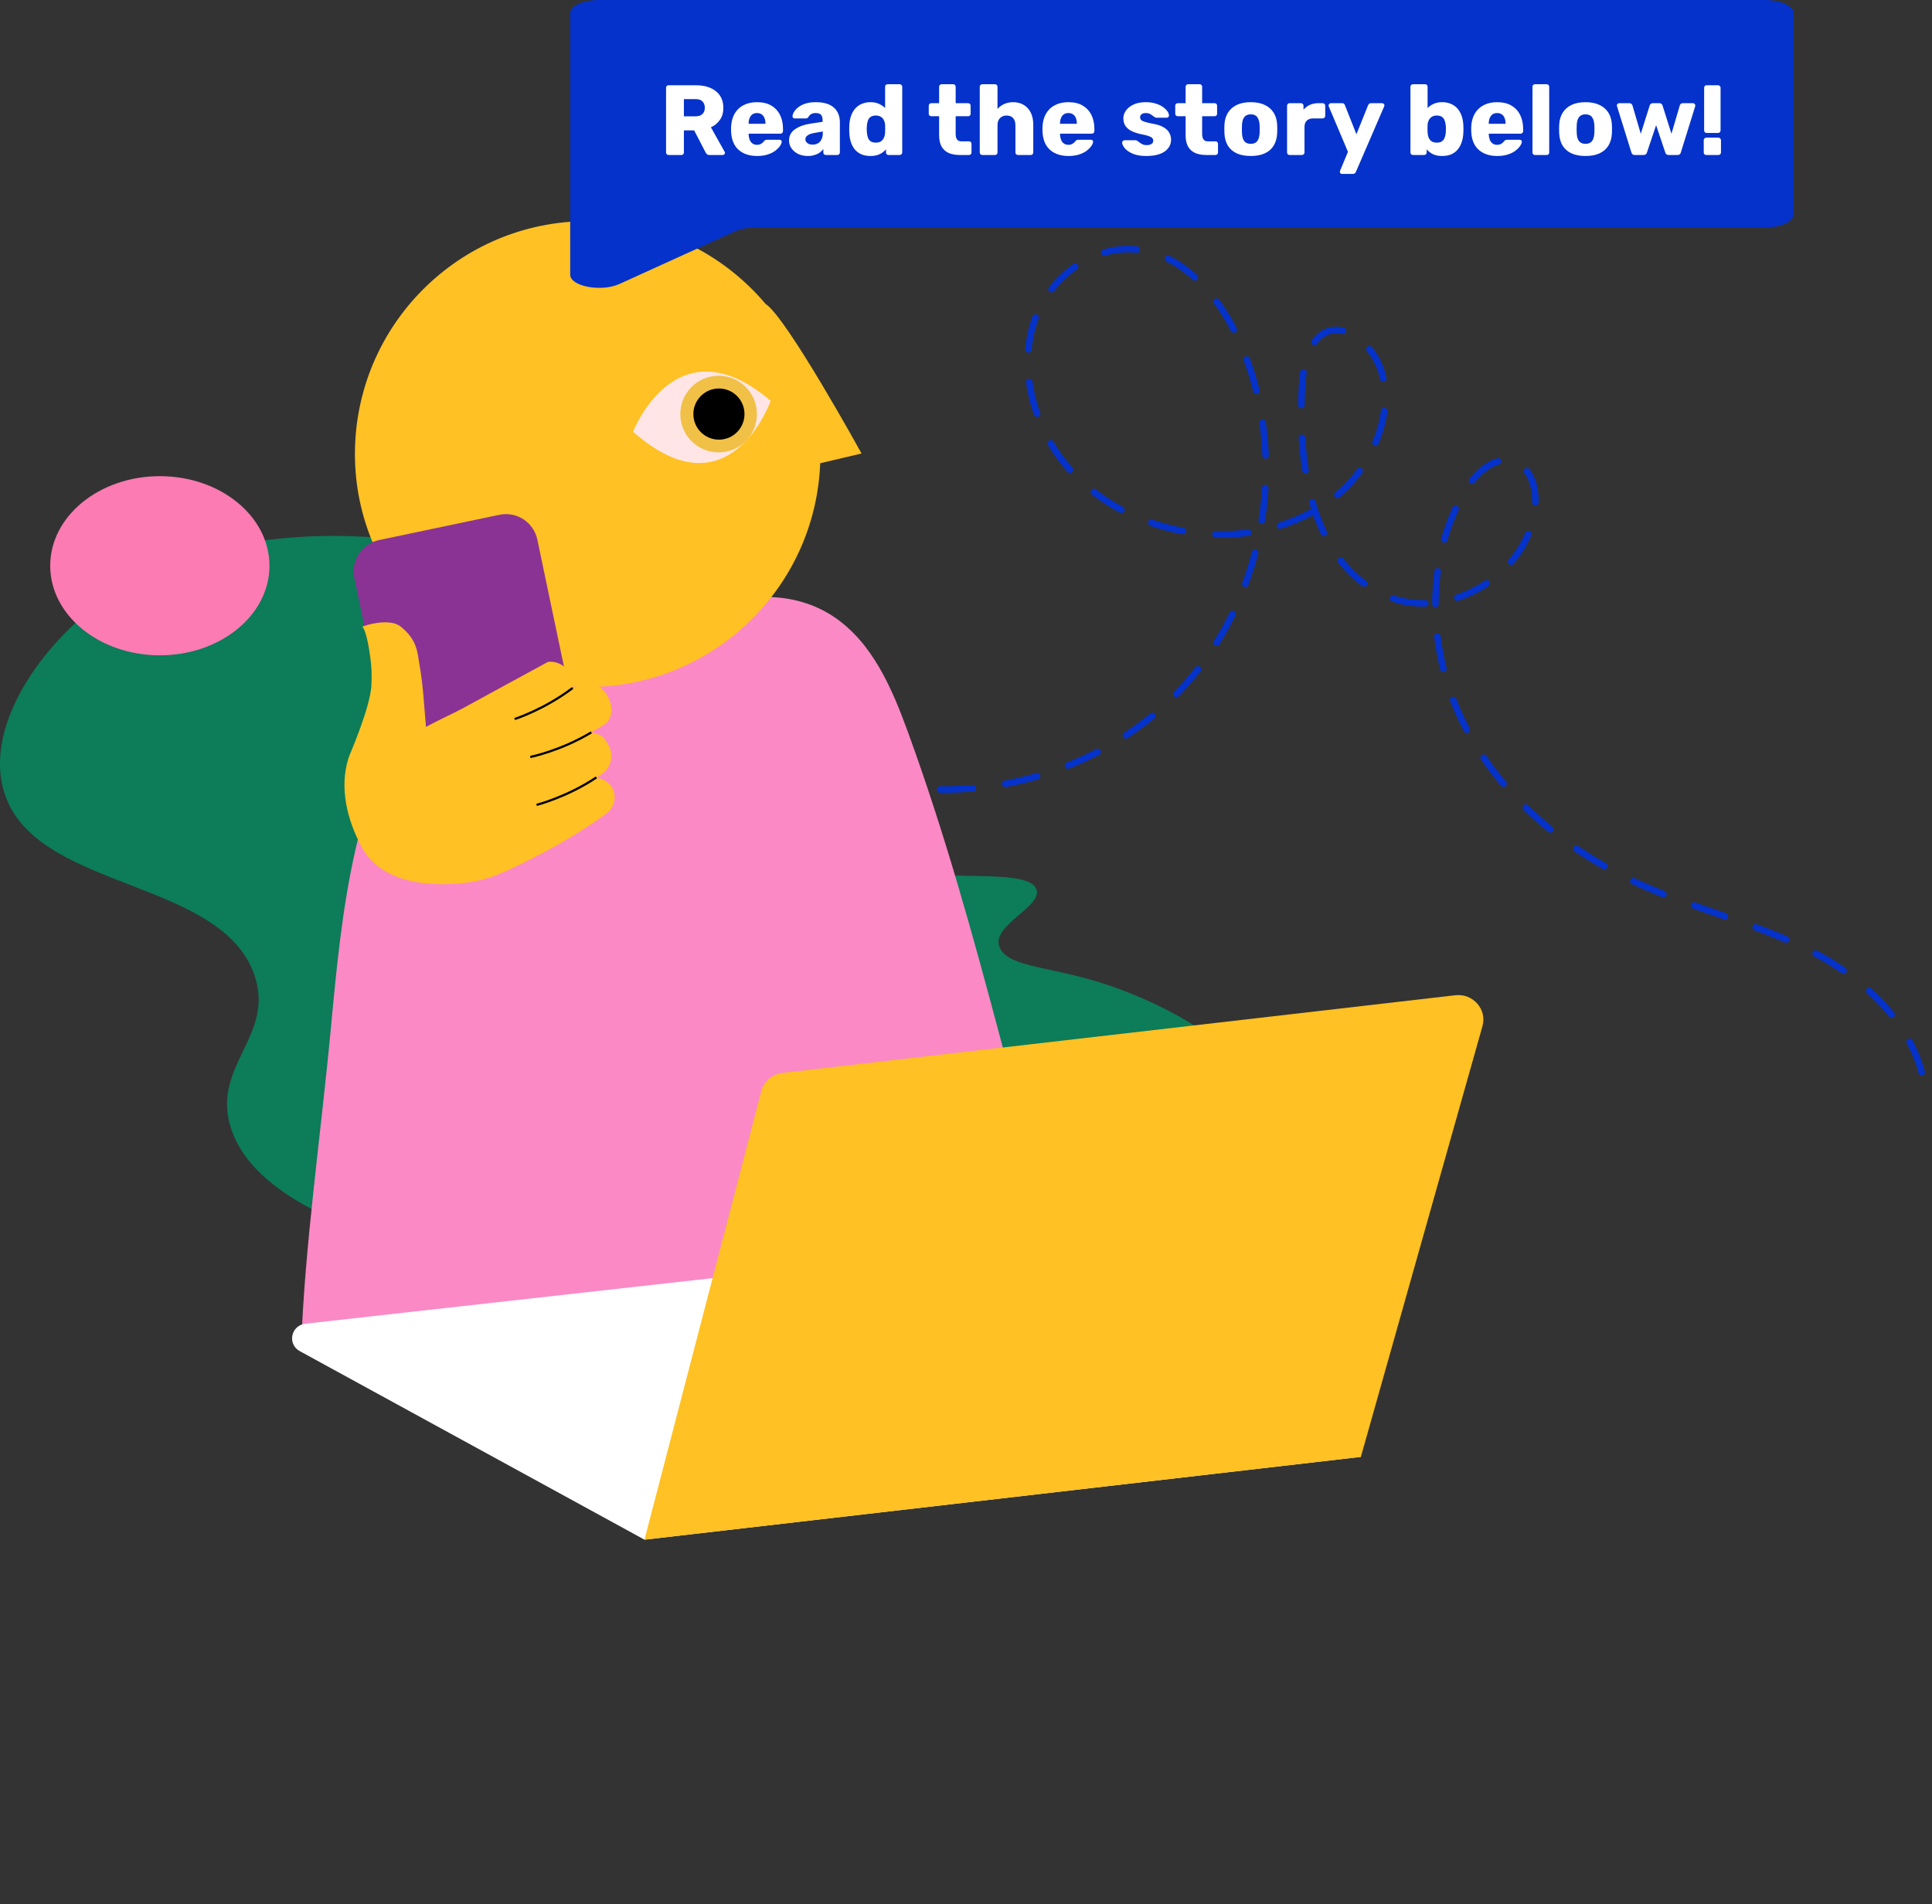
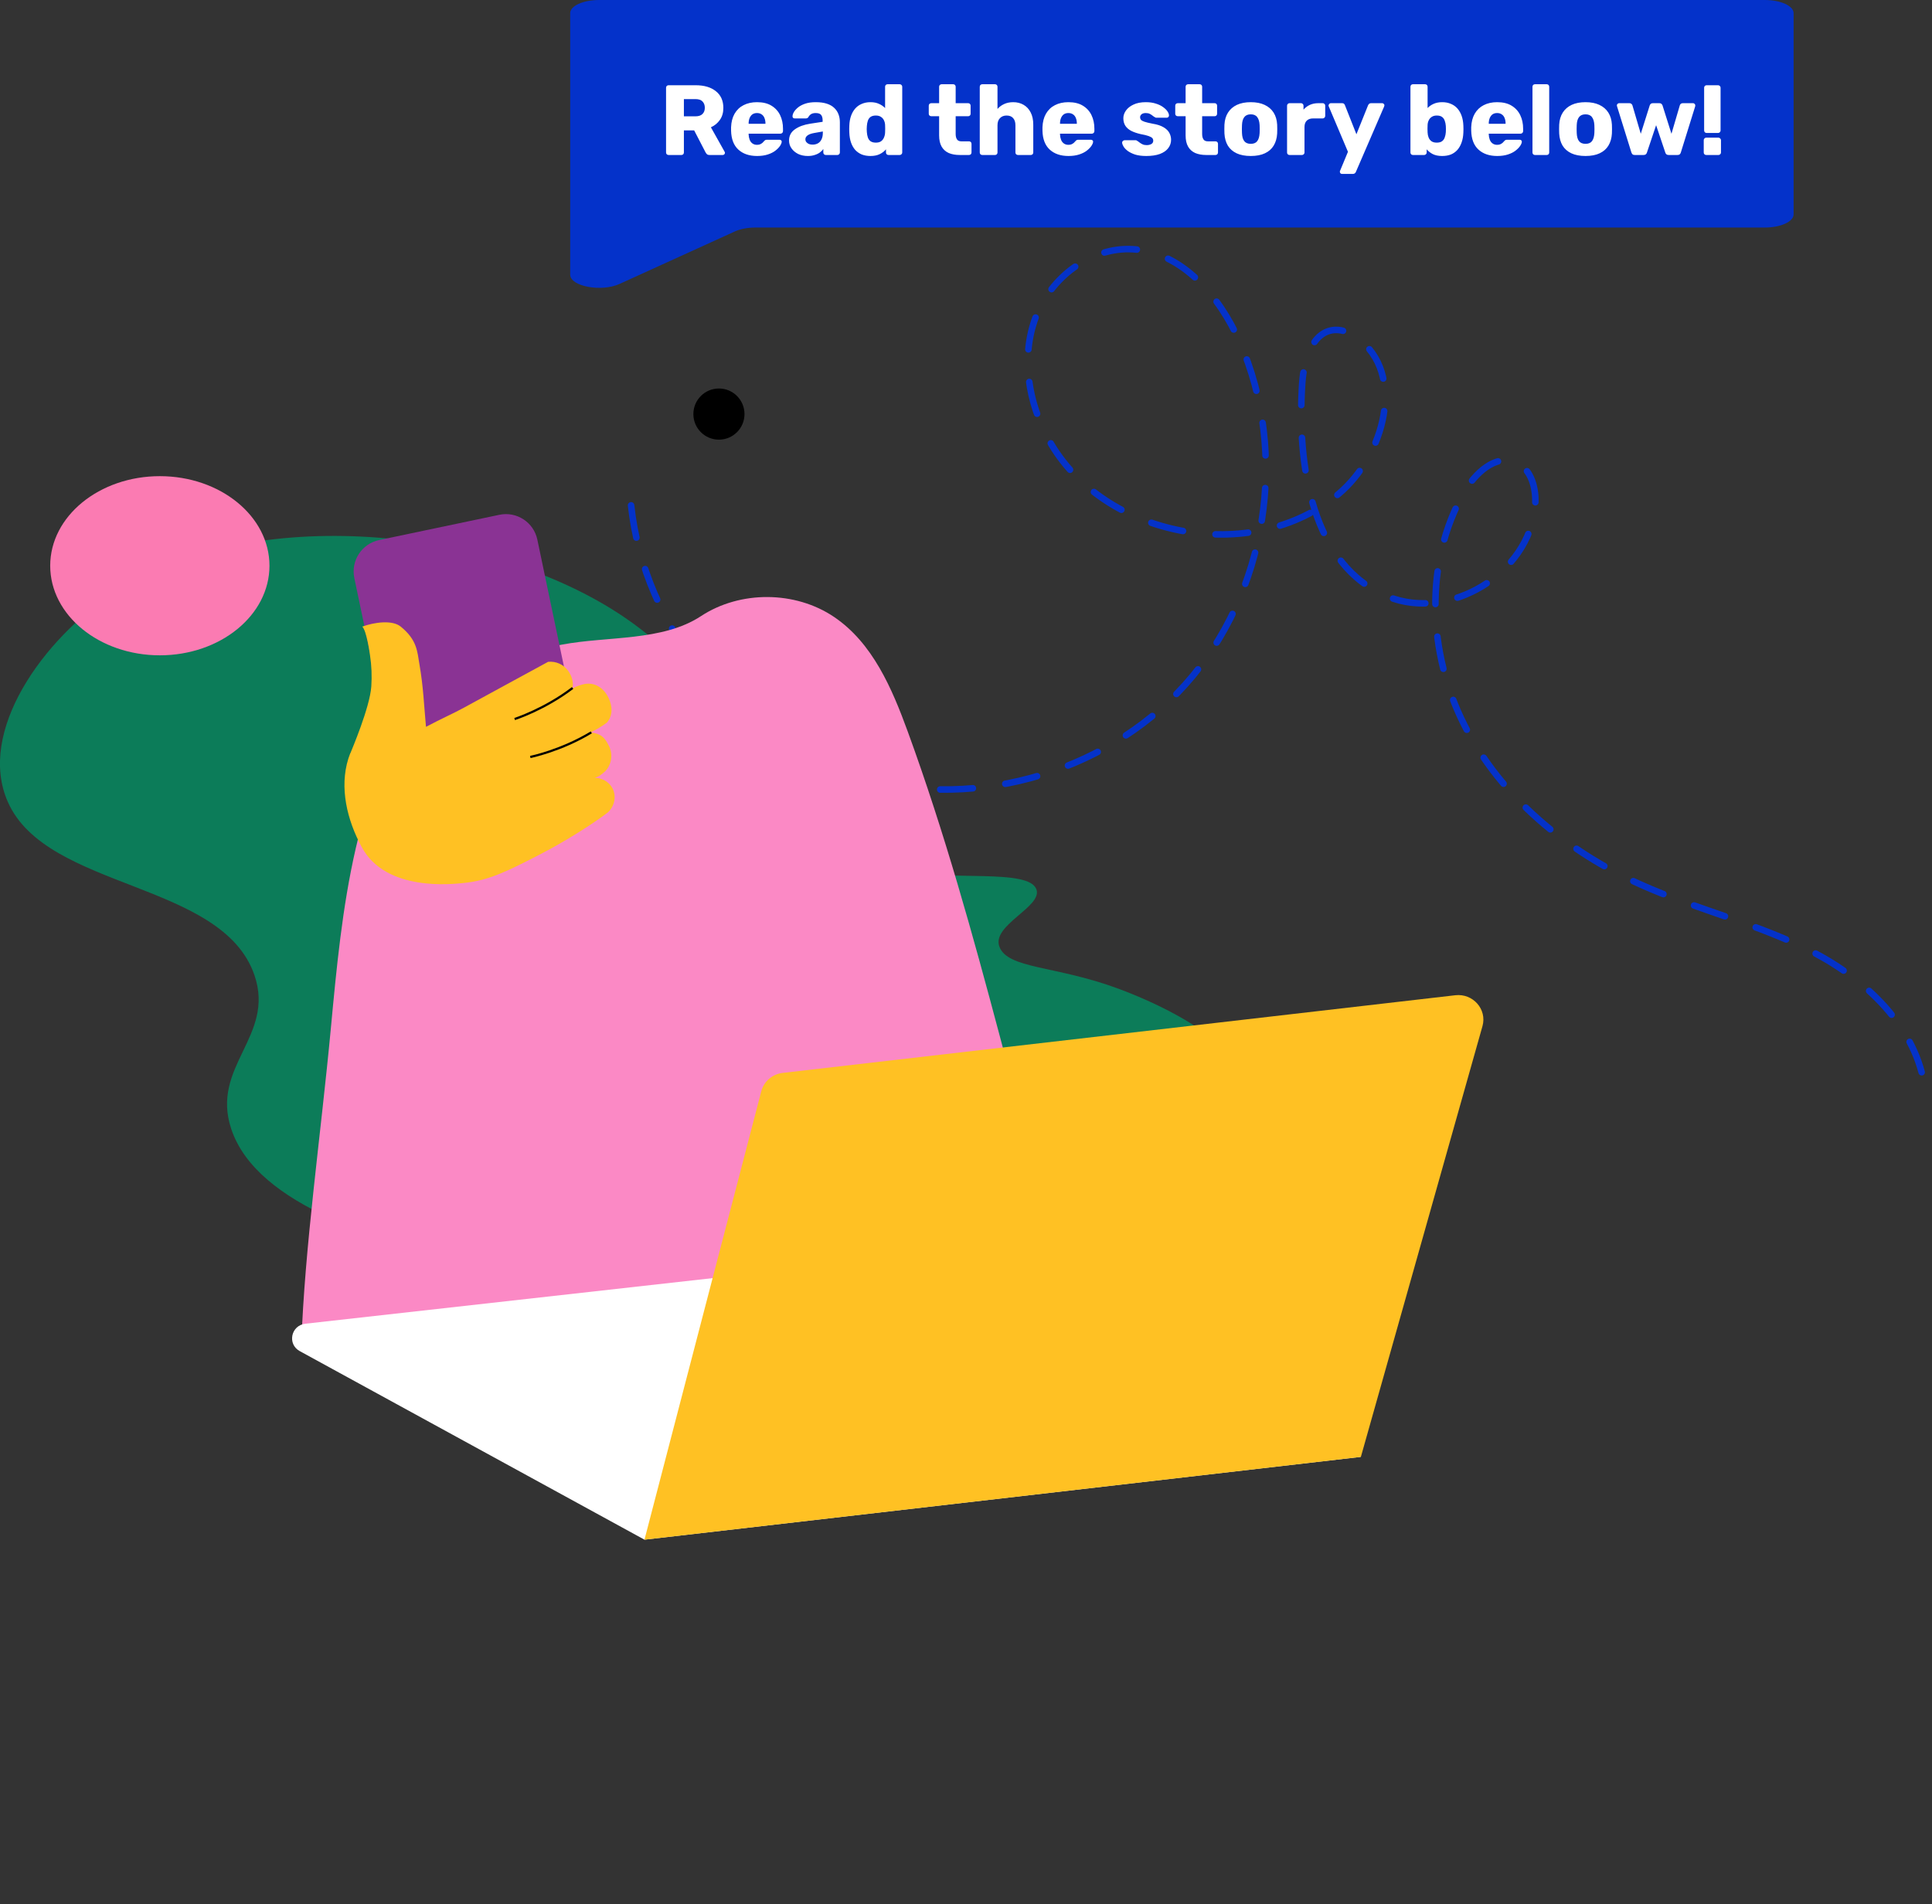
<svg xmlns="http://www.w3.org/2000/svg" width="349" height="344" viewBox="0 0 349 344" fill="none">
  <rect x="0" y="0" width="349" height="344" fill="#333333" stroke="none" />
  <g clip-path="url(#clip0_223_31)">
    <path d="M113.146 111.766C137.072 128.275 136.362 152.784 160.745 157.243C171.7 159.245 185.829 156.852 187.219 160.669C188.364 163.807 179.143 167.107 180.52 170.986C181.966 175.072 190.695 174.401 202.051 178.624C204.214 179.433 221.868 186.004 223.645 194.129C226.152 205.566 197.065 219.39 179.867 225.427C136.405 240.674 96.622 231.515 84.902 228.382C69.747 224.331 46.468 218.116 41.763 203.931C38.013 192.609 49.74 187.232 45.969 176.185C40.154 159.154 8.469 160.829 1.419 144.882C-4.199 132.189 7.76 115.421 20.716 106.968C45.309 90.929 88.75 94.929 113.146 111.766Z" fill="#0C7C59" />
    <path d="M28.873 118.388C39.81 118.388 48.676 111.143 48.676 102.206C48.676 93.268 39.81 86.023 28.873 86.023C17.936 86.023 9.069 93.268 9.069 102.206C9.069 111.143 17.936 118.388 28.873 118.388Z" fill="#FB7BB2" />
  </g>
  <path d="M114 91.295C116.367 113.29 132.525 133.189 153.551 139.995C174.576 146.802 199.309 140.143 214.091 123.696C228.874 107.25 232.891 81.922 223.916 61.699C220.292 53.536 213.593 45.576 204.688 45.028C197.048 44.556 189.801 50.132 187.09 57.305C184.386 64.47 185.742 72.753 189.45 79.454C199.267 97.209 226.226 102.257 241.788 89.249C250.173 82.238 254.014 67.458 245.18 61.038C244.021 60.195 242.638 59.541 241.205 59.604C237.048 59.78 235.51 65.103 235.236 69.258C234.26 84.059 236.978 102.229 250.714 107.791C261.865 112.305 276.163 103.607 277.301 91.618C277.596 88.468 276.718 84.706 273.797 83.504C270.159 82.006 266.437 85.501 264.478 88.918C257.216 101.596 257.912 117.959 264.527 130.988C271.142 144.017 283.073 153.84 296.395 159.81C306.697 164.43 317.905 166.94 327.891 172.221C337.877 177.494 346.936 186.565 347.842 197.837" stroke="#0432CA" stroke-width="1.18" stroke-linecap="round" stroke-linejoin="round" stroke-dasharray="5.91 5.91" />
  <g clip-path="url(#clip1_223_31)">
    <path d="M196.291 242.947C184.401 206.111 177.269 168.583 163.995 132.209C161.134 124.369 157.638 116.165 150.663 111.452C143.646 106.714 133.694 106.657 126.62 111.312C119.669 115.884 109.775 114.902 101.572 116.445C93.368 117.989 85.073 120.522 78.708 125.846C70.578 132.63 66.596 143.063 64.254 153.297C61.814 163.952 60.791 174.872 59.769 185.75C57.988 204.807 55.02 225.317 54.426 242.947C54.426 242.947 196.316 242.93 196.299 242.947H196.291Z" fill="#FB89C5" />
-     <path d="M155.634 81.929L148.164 83.687C147.299 106.161 128.822 124.121 106.156 124.121C83.49 124.121 64.114 105.278 64.114 82.037C64.114 58.795 82.938 39.952 106.156 39.952C119.051 39.952 130.594 45.771 138.312 54.924C142.08 57.309 155.634 81.929 155.634 81.929Z" fill="#FFC123" />
-     <path d="M114.352 77.992C114.352 77.992 122.151 57.846 139.219 72.413C139.219 72.413 131.815 93.418 114.352 77.992Z" fill="#FFE5E5" />
-     <path d="M129.811 81.731C133.632 81.731 136.729 78.631 136.729 74.806C136.729 70.982 133.632 67.882 129.811 67.882C125.991 67.882 122.894 70.982 122.894 74.806C122.894 78.631 125.991 81.731 129.811 81.731Z" fill="#F0C047" />
    <path d="M129.869 79.428C132.419 79.428 134.486 77.359 134.486 74.806C134.486 72.254 132.419 70.185 129.869 70.185C127.319 70.185 125.251 72.254 125.251 74.806C125.251 77.359 127.319 79.428 129.869 79.428Z" fill="black" />
    <path d="M90.204 93.003L68.49 97.564C65.357 98.222 63.35 101.298 64.007 104.434L72.512 145.007C73.169 148.144 76.242 150.153 79.375 149.495L101.089 144.934C104.222 144.276 106.229 141.2 105.572 138.064L97.067 97.49C96.41 94.354 93.337 92.345 90.204 93.003Z" fill="#8A3394" />
    <path d="M63.29 136.089C63.471 135.618 66.819 127.802 67.074 124.005C67.198 122.132 67.124 120.25 66.843 118.401C66.761 117.84 66.233 114.027 65.45 113.202C67.577 112.418 70.85 111.955 72.376 113.193C75.352 115.603 75.369 117.683 75.765 119.994C76.482 124.146 76.564 127.109 76.952 131.31C79.945 129.725 81.751 128.966 83.754 127.876C86.063 126.622 88.363 125.359 90.672 124.104C95.281 121.587 94.39 122.082 99.007 119.565C100.434 119.417 101.827 120.044 102.643 121.208C103.847 122.932 103.427 124.27 103.369 124.393C104.235 123.923 104.919 123.725 105.645 123.56C107.558 123.246 109.099 124.369 109.916 126.052C110.641 127.554 110.748 129.23 109.635 130.542C108.53 131.359 107.995 131.623 106.725 132.317C108.638 132.564 109.231 133.233 110.006 134.768C110.757 136.27 110.493 138.102 109.33 139.332C108.596 139.968 108.283 140.248 107.434 140.529C108.803 140.529 110.048 141.272 110.649 142.436C111.367 143.83 111.045 145.597 109.833 146.744C107.261 148.725 102.215 151.968 97.185 154.543C91.719 157.341 88.338 159.075 83.746 159.52C81.825 159.71 69.655 161.179 65.318 152.983C65.145 152.662 64.98 152.34 64.815 152.01C62.399 147.124 61.228 141.247 63.273 136.072L63.29 136.089Z" fill="#FFC123" />
    <path d="M92.964 129.899C92.964 129.899 98.356 128.174 103.443 124.286" stroke="black" stroke-width="0.4" stroke-miterlimit="10" />
    <path d="M95.792 136.757C95.792 136.757 101.341 135.626 106.816 132.309" stroke="black" stroke-width="0.4" stroke-miterlimit="10" />
-     <path d="M96.93 145.407C96.93 145.407 102.421 144.012 107.731 140.447" stroke="black" stroke-width="0.4" stroke-miterlimit="10" />
  </g>
  <g clip-path="url(#clip2_223_31)">
    <path d="M245.83 263.203L171.16 226.156L55.179 239.139C52.553 239.429 51.851 242.838 54.155 244.095L116.411 278.152L245.821 263.195L245.83 263.203Z" fill="white" />
    <path d="M116.419 278.152L137.521 197.143C137.984 195.362 139.52 194.049 141.386 193.831L262.884 179.8C266.089 179.43 268.649 182.347 267.798 185.377L245.829 263.203L116.419 278.16V278.152Z" fill="#FFC123" />
  </g>
  <path d="M324 2.376V38.732C324 40.043 321.661 41.107 318.783 41.107H136.456C135.073 41.107 133.746 41.357 132.768 41.803L111.905 51.3C108.616 52.796 103 51.736 103 49.62V2.376C103 1.064 105.339 0 108.217 0H318.783C321.667 0 324 1.064 324 2.376Z" fill="#0432CA" />
  <path d="M120.768 28C120.636 28 120.528 27.958 120.444 27.874C120.36 27.79 120.318 27.682 120.318 27.55V15.85C120.318 15.718 120.36 15.61 120.444 15.526C120.528 15.442 120.636 15.4 120.768 15.4H125.664C127.212 15.4 128.43 15.76 129.318 16.48C130.218 17.188 130.668 18.196 130.668 19.504C130.668 20.356 130.458 21.076 130.038 21.664C129.63 22.252 129.09 22.696 128.418 22.996L130.902 27.424C130.938 27.496 130.956 27.562 130.956 27.622C130.956 27.718 130.914 27.808 130.83 27.892C130.758 27.964 130.668 28 130.56 28H128.184C127.956 28 127.788 27.946 127.68 27.838C127.572 27.718 127.494 27.61 127.446 27.514L125.394 23.554H123.54V27.55C123.54 27.682 123.498 27.79 123.414 27.874C123.33 27.958 123.222 28 123.09 28H120.768ZM123.54 21.016H125.628C126.192 21.016 126.612 20.878 126.888 20.602C127.176 20.326 127.32 19.948 127.32 19.468C127.32 19 127.182 18.622 126.906 18.334C126.642 18.046 126.216 17.902 125.628 17.902H123.54V21.016ZM136.762 28.18C135.346 28.18 134.218 27.796 133.378 27.028C132.538 26.26 132.1 25.12 132.064 23.608C132.064 23.524 132.064 23.416 132.064 23.284C132.064 23.152 132.064 23.05 132.064 22.978C132.1 22.03 132.31 21.22 132.694 20.548C133.09 19.864 133.63 19.348 134.314 19C135.01 18.64 135.82 18.46 136.744 18.46C137.8 18.46 138.67 18.67 139.354 19.09C140.05 19.51 140.572 20.08 140.92 20.8C141.268 21.52 141.442 22.342 141.442 23.266V23.698C141.442 23.83 141.394 23.938 141.298 24.022C141.214 24.106 141.112 24.148 140.992 24.148H135.232C135.232 24.16 135.232 24.178 135.232 24.202C135.232 24.226 135.232 24.25 135.232 24.274C135.244 24.622 135.304 24.94 135.412 25.228C135.52 25.516 135.688 25.744 135.916 25.912C136.144 26.08 136.42 26.164 136.744 26.164C136.984 26.164 137.182 26.128 137.338 26.056C137.506 25.972 137.644 25.882 137.752 25.786C137.86 25.678 137.944 25.588 138.004 25.516C138.112 25.396 138.196 25.324 138.256 25.3C138.328 25.264 138.436 25.246 138.58 25.246H140.812C140.932 25.246 141.028 25.282 141.1 25.354C141.184 25.414 141.22 25.504 141.208 25.624C141.196 25.828 141.094 26.074 140.902 26.362C140.71 26.65 140.428 26.938 140.056 27.226C139.696 27.502 139.24 27.73 138.688 27.91C138.136 28.09 137.494 28.18 136.762 28.18ZM135.232 22.366H138.274V22.33C138.274 21.946 138.214 21.61 138.094 21.322C137.986 21.034 137.812 20.812 137.572 20.656C137.344 20.5 137.068 20.422 136.744 20.422C136.42 20.422 136.144 20.5 135.916 20.656C135.7 20.812 135.532 21.034 135.412 21.322C135.292 21.61 135.232 21.946 135.232 22.33V22.366ZM145.937 28.18C145.289 28.18 144.707 28.06 144.191 27.82C143.687 27.568 143.285 27.232 142.985 26.812C142.685 26.392 142.535 25.918 142.535 25.39C142.535 24.538 142.883 23.866 143.579 23.374C144.275 22.87 145.199 22.528 146.351 22.348L148.601 22.006V21.754C148.601 21.322 148.511 20.992 148.331 20.764C148.151 20.536 147.821 20.422 147.341 20.422C147.005 20.422 146.729 20.488 146.513 20.62C146.309 20.752 146.147 20.932 146.027 21.16C145.919 21.316 145.769 21.394 145.577 21.394H143.561C143.429 21.394 143.327 21.358 143.255 21.286C143.183 21.202 143.153 21.106 143.165 20.998C143.165 20.782 143.243 20.536 143.399 20.26C143.567 19.972 143.819 19.69 144.155 19.414C144.491 19.138 144.923 18.91 145.451 18.73C145.979 18.55 146.615 18.46 147.359 18.46C148.139 18.46 148.805 18.55 149.357 18.73C149.909 18.91 150.353 19.162 150.689 19.486C151.037 19.81 151.295 20.194 151.463 20.638C151.631 21.07 151.715 21.55 151.715 22.078V27.55C151.715 27.682 151.667 27.79 151.571 27.874C151.487 27.958 151.385 28 151.265 28H149.177C149.045 28 148.937 27.958 148.853 27.874C148.769 27.79 148.727 27.682 148.727 27.55V26.92C148.571 27.148 148.361 27.358 148.097 27.55C147.833 27.742 147.521 27.892 147.161 28C146.813 28.12 146.405 28.18 145.937 28.18ZM146.783 26.128C147.131 26.128 147.443 26.056 147.719 25.912C148.007 25.756 148.229 25.522 148.385 25.21C148.553 24.886 148.637 24.484 148.637 24.004V23.752L147.107 24.022C146.543 24.118 146.129 24.268 145.865 24.472C145.613 24.664 145.487 24.892 145.487 25.156C145.487 25.36 145.547 25.534 145.667 25.678C145.787 25.822 145.943 25.936 146.135 26.02C146.327 26.092 146.543 26.128 146.783 26.128ZM157.239 28.18C156.663 28.18 156.141 28.09 155.673 27.91C155.217 27.718 154.821 27.442 154.485 27.082C154.161 26.71 153.909 26.266 153.729 25.75C153.549 25.222 153.447 24.622 153.423 23.95C153.411 23.71 153.405 23.5 153.405 23.32C153.405 23.128 153.411 22.918 153.423 22.69C153.447 22.042 153.549 21.46 153.729 20.944C153.909 20.428 154.161 19.984 154.485 19.612C154.809 19.24 155.205 18.958 155.673 18.766C156.141 18.562 156.663 18.46 157.239 18.46C157.839 18.46 158.355 18.562 158.787 18.766C159.219 18.958 159.585 19.21 159.885 19.522V15.67C159.885 15.538 159.927 15.43 160.011 15.346C160.095 15.262 160.203 15.22 160.335 15.22H162.531C162.651 15.22 162.753 15.262 162.837 15.346C162.933 15.43 162.981 15.538 162.981 15.67V27.55C162.981 27.682 162.933 27.79 162.837 27.874C162.753 27.958 162.651 28 162.531 28H160.497C160.365 28 160.257 27.958 160.173 27.874C160.089 27.79 160.047 27.682 160.047 27.55V26.974C159.759 27.322 159.387 27.61 158.931 27.838C158.475 28.066 157.911 28.18 157.239 28.18ZM158.211 25.768C158.619 25.768 158.937 25.684 159.165 25.516C159.405 25.336 159.579 25.108 159.687 24.832C159.807 24.556 159.873 24.256 159.885 23.932C159.897 23.692 159.903 23.464 159.903 23.248C159.903 23.032 159.897 22.81 159.885 22.582C159.873 22.282 159.807 22.006 159.687 21.754C159.567 21.49 159.387 21.28 159.147 21.124C158.907 20.956 158.595 20.872 158.211 20.872C157.815 20.872 157.497 20.956 157.257 21.124C157.029 21.292 156.867 21.52 156.771 21.808C156.675 22.096 156.615 22.414 156.591 22.762C156.555 23.134 156.555 23.506 156.591 23.878C156.615 24.226 156.675 24.544 156.771 24.832C156.867 25.12 157.029 25.348 157.257 25.516C157.497 25.684 157.815 25.768 158.211 25.768ZM173.371 28C172.603 28 171.937 27.88 171.373 27.64C170.821 27.388 170.395 27.004 170.095 26.488C169.795 25.96 169.645 25.282 169.645 24.454V20.998H168.241C168.109 20.998 167.995 20.956 167.899 20.872C167.815 20.788 167.773 20.68 167.773 20.548V19.09C167.773 18.958 167.815 18.85 167.899 18.766C167.995 18.682 168.109 18.64 168.241 18.64H169.645V15.67C169.645 15.538 169.687 15.43 169.771 15.346C169.867 15.262 169.975 15.22 170.095 15.22H172.183C172.315 15.22 172.423 15.262 172.507 15.346C172.591 15.43 172.633 15.538 172.633 15.67V18.64H174.883C175.015 18.64 175.123 18.682 175.207 18.766C175.291 18.85 175.333 18.958 175.333 19.09V20.548C175.333 20.68 175.291 20.788 175.207 20.872C175.123 20.956 175.015 20.998 174.883 20.998H172.633V24.202C172.633 24.61 172.711 24.934 172.867 25.174C173.023 25.414 173.287 25.534 173.659 25.534H175.045C175.177 25.534 175.285 25.576 175.369 25.66C175.453 25.744 175.495 25.852 175.495 25.984V27.55C175.495 27.682 175.453 27.79 175.369 27.874C175.285 27.958 175.177 28 175.045 28H173.371ZM177.435 28C177.303 28 177.195 27.958 177.111 27.874C177.027 27.79 176.985 27.682 176.985 27.55V15.67C176.985 15.538 177.027 15.43 177.111 15.346C177.195 15.262 177.303 15.22 177.435 15.22H179.739C179.871 15.22 179.979 15.262 180.063 15.346C180.147 15.43 180.189 15.538 180.189 15.67V19.684C180.513 19.312 180.909 19.018 181.377 18.802C181.857 18.574 182.409 18.46 183.033 18.46C183.729 18.46 184.347 18.616 184.887 18.928C185.439 19.24 185.871 19.702 186.183 20.314C186.495 20.914 186.651 21.652 186.651 22.528V27.55C186.651 27.682 186.609 27.79 186.525 27.874C186.441 27.958 186.333 28 186.201 28H183.879C183.759 28 183.651 27.958 183.555 27.874C183.471 27.79 183.429 27.682 183.429 27.55V22.636C183.429 22.072 183.291 21.64 183.015 21.34C182.751 21.028 182.355 20.872 181.827 20.872C181.335 20.872 180.939 21.028 180.639 21.34C180.339 21.64 180.189 22.072 180.189 22.636V27.55C180.189 27.682 180.147 27.79 180.063 27.874C179.979 27.958 179.871 28 179.739 28H177.435ZM193.012 28.18C191.596 28.18 190.468 27.796 189.628 27.028C188.788 26.26 188.35 25.12 188.314 23.608C188.314 23.524 188.314 23.416 188.314 23.284C188.314 23.152 188.314 23.05 188.314 22.978C188.35 22.03 188.56 21.22 188.944 20.548C189.34 19.864 189.88 19.348 190.564 19C191.26 18.64 192.07 18.46 192.994 18.46C194.05 18.46 194.92 18.67 195.604 19.09C196.3 19.51 196.822 20.08 197.17 20.8C197.518 21.52 197.692 22.342 197.692 23.266V23.698C197.692 23.83 197.644 23.938 197.548 24.022C197.464 24.106 197.362 24.148 197.242 24.148H191.482C191.482 24.16 191.482 24.178 191.482 24.202C191.482 24.226 191.482 24.25 191.482 24.274C191.494 24.622 191.554 24.94 191.662 25.228C191.77 25.516 191.938 25.744 192.166 25.912C192.394 26.08 192.67 26.164 192.994 26.164C193.234 26.164 193.432 26.128 193.588 26.056C193.756 25.972 193.894 25.882 194.002 25.786C194.11 25.678 194.194 25.588 194.254 25.516C194.362 25.396 194.446 25.324 194.506 25.3C194.578 25.264 194.686 25.246 194.83 25.246H197.062C197.182 25.246 197.278 25.282 197.35 25.354C197.434 25.414 197.47 25.504 197.458 25.624C197.446 25.828 197.344 26.074 197.152 26.362C196.96 26.65 196.678 26.938 196.306 27.226C195.946 27.502 195.49 27.73 194.938 27.91C194.386 28.09 193.744 28.18 193.012 28.18ZM191.482 22.366H194.524V22.33C194.524 21.946 194.464 21.61 194.344 21.322C194.236 21.034 194.062 20.812 193.822 20.656C193.594 20.5 193.318 20.422 192.994 20.422C192.67 20.422 192.394 20.5 192.166 20.656C191.95 20.812 191.782 21.034 191.662 21.322C191.542 21.61 191.482 21.946 191.482 22.33V22.366ZM207.063 28.18C206.283 28.18 205.617 28.096 205.065 27.928C204.525 27.748 204.081 27.532 203.733 27.28C203.397 27.028 203.145 26.77 202.977 26.506C202.809 26.23 202.719 25.996 202.707 25.804C202.695 25.672 202.737 25.564 202.833 25.48C202.929 25.384 203.031 25.336 203.139 25.336H205.191C205.227 25.336 205.257 25.342 205.281 25.354C205.305 25.366 205.341 25.39 205.389 25.426C205.545 25.51 205.701 25.618 205.857 25.75C206.013 25.87 206.193 25.978 206.397 26.074C206.601 26.17 206.847 26.218 207.135 26.218C207.471 26.218 207.753 26.152 207.981 26.02C208.209 25.888 208.323 25.69 208.323 25.426C208.323 25.234 208.269 25.078 208.161 24.958C208.053 24.826 207.831 24.7 207.495 24.58C207.171 24.46 206.679 24.34 206.019 24.22C205.395 24.076 204.849 23.89 204.381 23.662C203.913 23.422 203.553 23.116 203.301 22.744C203.049 22.36 202.923 21.898 202.923 21.358C202.923 20.878 203.079 20.416 203.391 19.972C203.703 19.528 204.159 19.168 204.759 18.892C205.359 18.604 206.097 18.46 206.973 18.46C207.669 18.46 208.269 18.544 208.773 18.712C209.289 18.868 209.721 19.072 210.069 19.324C210.429 19.576 210.699 19.834 210.879 20.098C211.059 20.362 211.155 20.602 211.167 20.818C211.179 20.938 211.143 21.046 211.059 21.142C210.975 21.226 210.879 21.268 210.771 21.268H208.899C208.851 21.268 208.803 21.262 208.755 21.25C208.707 21.226 208.665 21.202 208.629 21.178C208.485 21.106 208.341 21.01 208.197 20.89C208.053 20.77 207.885 20.662 207.693 20.566C207.501 20.47 207.261 20.422 206.973 20.422C206.649 20.422 206.397 20.494 206.217 20.638C206.037 20.782 205.947 20.968 205.947 21.196C205.947 21.352 205.995 21.496 206.091 21.628C206.199 21.76 206.409 21.88 206.721 21.988C207.045 22.096 207.543 22.216 208.215 22.348C209.043 22.48 209.703 22.696 210.195 22.996C210.687 23.284 211.035 23.626 211.239 24.022C211.443 24.406 211.545 24.814 211.545 25.246C211.545 25.822 211.371 26.332 211.023 26.776C210.687 27.22 210.183 27.568 209.511 27.82C208.839 28.06 208.023 28.18 207.063 28.18ZM217.896 28C217.128 28 216.462 27.88 215.898 27.64C215.346 27.388 214.92 27.004 214.62 26.488C214.32 25.96 214.17 25.282 214.17 24.454V20.998H212.766C212.634 20.998 212.52 20.956 212.424 20.872C212.34 20.788 212.298 20.68 212.298 20.548V19.09C212.298 18.958 212.34 18.85 212.424 18.766C212.52 18.682 212.634 18.64 212.766 18.64H214.17V15.67C214.17 15.538 214.212 15.43 214.296 15.346C214.392 15.262 214.5 15.22 214.62 15.22H216.708C216.84 15.22 216.948 15.262 217.032 15.346C217.116 15.43 217.158 15.538 217.158 15.67V18.64H219.408C219.54 18.64 219.648 18.682 219.732 18.766C219.816 18.85 219.858 18.958 219.858 19.09V20.548C219.858 20.68 219.816 20.788 219.732 20.872C219.648 20.956 219.54 20.998 219.408 20.998H217.158V24.202C217.158 24.61 217.236 24.934 217.392 25.174C217.548 25.414 217.812 25.534 218.184 25.534H219.57C219.702 25.534 219.81 25.576 219.894 25.66C219.978 25.744 220.02 25.852 220.02 25.984V27.55C220.02 27.682 219.978 27.79 219.894 27.874C219.81 27.958 219.702 28 219.57 28H217.896ZM225.938 28.18C224.93 28.18 224.078 28.018 223.382 27.694C222.698 27.37 222.17 26.908 221.798 26.308C221.438 25.696 221.234 24.97 221.186 24.13C221.174 23.89 221.168 23.62 221.168 23.32C221.168 23.008 221.174 22.738 221.186 22.51C221.234 21.658 221.45 20.932 221.834 20.332C222.218 19.732 222.752 19.27 223.436 18.946C224.132 18.622 224.966 18.46 225.938 18.46C226.922 18.46 227.756 18.622 228.44 18.946C229.136 19.27 229.676 19.732 230.06 20.332C230.444 20.932 230.66 21.658 230.708 22.51C230.72 22.738 230.726 23.008 230.726 23.32C230.726 23.62 230.72 23.89 230.708 24.13C230.66 24.97 230.45 25.696 230.078 26.308C229.718 26.908 229.19 27.37 228.494 27.694C227.81 28.018 226.958 28.18 225.938 28.18ZM225.938 25.984C226.478 25.984 226.868 25.822 227.108 25.498C227.36 25.174 227.504 24.688 227.54 24.04C227.552 23.86 227.558 23.62 227.558 23.32C227.558 23.02 227.552 22.78 227.54 22.6C227.504 21.964 227.36 21.484 227.108 21.16C226.868 20.824 226.478 20.656 225.938 20.656C225.41 20.656 225.02 20.824 224.768 21.16C224.516 21.484 224.378 21.964 224.354 22.6C224.342 22.78 224.336 23.02 224.336 23.32C224.336 23.62 224.342 23.86 224.354 24.04C224.378 24.688 224.516 25.174 224.768 25.498C225.02 25.822 225.41 25.984 225.938 25.984ZM232.947 28C232.815 28 232.707 27.958 232.623 27.874C232.539 27.79 232.497 27.682 232.497 27.55V19.09C232.497 18.97 232.539 18.868 232.623 18.784C232.707 18.688 232.815 18.64 232.947 18.64H235.017C235.149 18.64 235.257 18.688 235.341 18.784C235.425 18.868 235.467 18.97 235.467 19.09V19.81C235.791 19.438 236.175 19.15 236.619 18.946C237.075 18.742 237.585 18.64 238.149 18.64H238.941C239.061 18.64 239.163 18.682 239.247 18.766C239.343 18.85 239.391 18.958 239.391 19.09V20.944C239.391 21.064 239.343 21.172 239.247 21.268C239.163 21.352 239.061 21.394 238.941 21.394H237.195C236.703 21.394 236.319 21.532 236.043 21.808C235.779 22.072 235.647 22.45 235.647 22.942V27.55C235.647 27.682 235.599 27.79 235.503 27.874C235.419 27.958 235.311 28 235.179 28H232.947ZM242.416 31.42C242.308 31.42 242.218 31.384 242.146 31.312C242.074 31.24 242.038 31.15 242.038 31.042C242.038 31.018 242.038 30.982 242.038 30.934C242.05 30.898 242.068 30.856 242.092 30.808L243.496 27.424L240.04 19.252C240.004 19.168 239.986 19.096 239.986 19.036C240.01 18.928 240.058 18.838 240.13 18.766C240.202 18.682 240.292 18.64 240.4 18.64H242.452C242.608 18.64 242.722 18.682 242.794 18.766C242.878 18.838 242.932 18.922 242.956 19.018L245.026 24.256L247.132 19.018C247.18 18.922 247.24 18.838 247.312 18.766C247.396 18.682 247.516 18.64 247.672 18.64H249.688C249.796 18.64 249.886 18.682 249.958 18.766C250.042 18.838 250.084 18.922 250.084 19.018C250.084 19.078 250.066 19.156 250.03 19.252L244.936 31.042C244.9 31.138 244.84 31.222 244.756 31.294C244.672 31.378 244.552 31.42 244.396 31.42H242.416ZM260.51 28.18C259.838 28.18 259.274 28.066 258.818 27.838C258.374 27.61 258.008 27.322 257.72 26.974V27.55C257.72 27.682 257.672 27.79 257.576 27.874C257.492 27.958 257.39 28 257.27 28H255.236C255.104 28 254.996 27.958 254.912 27.874C254.828 27.79 254.786 27.682 254.786 27.55V15.67C254.786 15.538 254.828 15.43 254.912 15.346C254.996 15.262 255.104 15.22 255.236 15.22H257.432C257.564 15.22 257.672 15.262 257.756 15.346C257.84 15.43 257.882 15.538 257.882 15.67V19.522C258.17 19.21 258.53 18.958 258.962 18.766C259.406 18.562 259.922 18.46 260.51 18.46C261.11 18.46 261.638 18.562 262.094 18.766C262.562 18.958 262.958 19.24 263.282 19.612C263.606 19.984 263.858 20.428 264.038 20.944C264.218 21.46 264.32 22.042 264.344 22.69C264.356 22.918 264.362 23.128 264.362 23.32C264.362 23.5 264.356 23.71 264.344 23.95C264.32 24.622 264.212 25.222 264.02 25.75C263.84 26.266 263.588 26.71 263.264 27.082C262.94 27.442 262.55 27.718 262.094 27.91C261.638 28.09 261.11 28.18 260.51 28.18ZM259.538 25.768C259.946 25.768 260.264 25.684 260.492 25.516C260.72 25.348 260.882 25.12 260.978 24.832C261.086 24.544 261.152 24.226 261.176 23.878C261.2 23.506 261.2 23.134 261.176 22.762C261.152 22.414 261.086 22.096 260.978 21.808C260.882 21.52 260.72 21.292 260.492 21.124C260.264 20.956 259.946 20.872 259.538 20.872C259.166 20.872 258.86 20.956 258.62 21.124C258.38 21.28 258.2 21.49 258.08 21.754C257.96 22.006 257.894 22.282 257.882 22.582C257.87 22.81 257.864 23.032 257.864 23.248C257.864 23.464 257.87 23.692 257.882 23.932C257.894 24.256 257.954 24.556 258.062 24.832C258.17 25.108 258.344 25.336 258.584 25.516C258.824 25.684 259.142 25.768 259.538 25.768ZM270.461 28.18C269.045 28.18 267.917 27.796 267.077 27.028C266.237 26.26 265.799 25.12 265.763 23.608C265.763 23.524 265.763 23.416 265.763 23.284C265.763 23.152 265.763 23.05 265.763 22.978C265.799 22.03 266.009 21.22 266.393 20.548C266.789 19.864 267.329 19.348 268.013 19C268.709 18.64 269.519 18.46 270.443 18.46C271.499 18.46 272.369 18.67 273.053 19.09C273.749 19.51 274.271 20.08 274.619 20.8C274.967 21.52 275.141 22.342 275.141 23.266V23.698C275.141 23.83 275.093 23.938 274.997 24.022C274.913 24.106 274.811 24.148 274.691 24.148H268.931C268.931 24.16 268.931 24.178 268.931 24.202C268.931 24.226 268.931 24.25 268.931 24.274C268.943 24.622 269.003 24.94 269.111 25.228C269.219 25.516 269.387 25.744 269.615 25.912C269.843 26.08 270.119 26.164 270.443 26.164C270.683 26.164 270.881 26.128 271.037 26.056C271.205 25.972 271.343 25.882 271.451 25.786C271.559 25.678 271.643 25.588 271.703 25.516C271.811 25.396 271.895 25.324 271.955 25.3C272.027 25.264 272.135 25.246 272.279 25.246H274.511C274.631 25.246 274.727 25.282 274.799 25.354C274.883 25.414 274.919 25.504 274.907 25.624C274.895 25.828 274.793 26.074 274.601 26.362C274.409 26.65 274.127 26.938 273.755 27.226C273.395 27.502 272.939 27.73 272.387 27.91C271.835 28.09 271.193 28.18 270.461 28.18ZM268.931 22.366H271.973V22.33C271.973 21.946 271.913 21.61 271.793 21.322C271.685 21.034 271.511 20.812 271.271 20.656C271.043 20.5 270.767 20.422 270.443 20.422C270.119 20.422 269.843 20.5 269.615 20.656C269.399 20.812 269.231 21.034 269.111 21.322C268.991 21.61 268.931 21.946 268.931 22.33V22.366ZM277.279 28C277.147 28 277.039 27.958 276.955 27.874C276.871 27.79 276.829 27.682 276.829 27.55V15.67C276.829 15.538 276.871 15.43 276.955 15.346C277.039 15.262 277.147 15.22 277.279 15.22H279.403C279.535 15.22 279.643 15.262 279.727 15.346C279.811 15.43 279.853 15.538 279.853 15.67V27.55C279.853 27.682 279.811 27.79 279.727 27.874C279.643 27.958 279.535 28 279.403 28H277.279ZM286.407 28.18C285.399 28.18 284.547 28.018 283.851 27.694C283.167 27.37 282.639 26.908 282.267 26.308C281.907 25.696 281.703 24.97 281.655 24.13C281.643 23.89 281.637 23.62 281.637 23.32C281.637 23.008 281.643 22.738 281.655 22.51C281.703 21.658 281.919 20.932 282.303 20.332C282.687 19.732 283.221 19.27 283.905 18.946C284.601 18.622 285.435 18.46 286.407 18.46C287.391 18.46 288.225 18.622 288.909 18.946C289.605 19.27 290.145 19.732 290.529 20.332C290.913 20.932 291.129 21.658 291.177 22.51C291.189 22.738 291.195 23.008 291.195 23.32C291.195 23.62 291.189 23.89 291.177 24.13C291.129 24.97 290.919 25.696 290.547 26.308C290.187 26.908 289.659 27.37 288.963 27.694C288.279 28.018 287.427 28.18 286.407 28.18ZM286.407 25.984C286.947 25.984 287.337 25.822 287.577 25.498C287.829 25.174 287.973 24.688 288.009 24.04C288.021 23.86 288.027 23.62 288.027 23.32C288.027 23.02 288.021 22.78 288.009 22.6C287.973 21.964 287.829 21.484 287.577 21.16C287.337 20.824 286.947 20.656 286.407 20.656C285.879 20.656 285.489 20.824 285.237 21.16C284.985 21.484 284.847 21.964 284.823 22.6C284.811 22.78 284.805 23.02 284.805 23.32C284.805 23.62 284.811 23.86 284.823 24.04C284.847 24.688 284.985 25.174 285.237 25.498C285.489 25.822 285.879 25.984 286.407 25.984ZM295.294 28C295.114 28 294.982 27.958 294.898 27.874C294.814 27.79 294.748 27.682 294.7 27.55L292.108 19.216C292.084 19.156 292.072 19.096 292.072 19.036C292.072 18.928 292.114 18.838 292.198 18.766C292.282 18.682 292.378 18.64 292.486 18.64H294.34C294.496 18.64 294.616 18.682 294.7 18.766C294.796 18.85 294.856 18.934 294.88 19.018L296.392 24.166L298.012 19.036C298.036 18.952 298.09 18.868 298.174 18.784C298.27 18.688 298.402 18.64 298.57 18.64H299.758C299.926 18.64 300.052 18.688 300.136 18.784C300.232 18.868 300.292 18.952 300.316 19.036L301.936 24.166L303.448 19.018C303.472 18.934 303.526 18.85 303.61 18.766C303.706 18.682 303.832 18.64 303.988 18.64H305.842C305.95 18.64 306.04 18.682 306.112 18.766C306.196 18.838 306.238 18.928 306.238 19.036C306.238 19.096 306.232 19.156 306.22 19.216L303.628 27.55C303.592 27.682 303.526 27.79 303.43 27.874C303.346 27.958 303.214 28 303.034 28H301.414C301.246 28 301.114 27.958 301.018 27.874C300.922 27.79 300.856 27.682 300.82 27.55L299.164 22.618L297.508 27.55C297.472 27.682 297.406 27.79 297.31 27.874C297.214 27.958 297.082 28 296.914 28H295.294ZM308.288 24.022C308.156 24.022 308.048 23.98 307.964 23.896C307.88 23.8 307.838 23.692 307.838 23.572V15.85C307.838 15.718 307.88 15.61 307.964 15.526C308.048 15.442 308.156 15.4 308.288 15.4H310.358C310.478 15.4 310.58 15.442 310.664 15.526C310.76 15.61 310.808 15.718 310.808 15.85V23.572C310.808 23.692 310.76 23.8 310.664 23.896C310.58 23.98 310.478 24.022 310.358 24.022H308.288ZM308.216 28C308.084 28 307.976 27.958 307.892 27.874C307.808 27.79 307.766 27.682 307.766 27.55V25.336C307.766 25.204 307.808 25.096 307.892 25.012C307.976 24.916 308.084 24.868 308.216 24.868H310.43C310.55 24.868 310.652 24.916 310.736 25.012C310.832 25.096 310.88 25.204 310.88 25.336V27.55C310.88 27.682 310.832 27.79 310.736 27.874C310.652 27.958 310.55 28 310.43 28H308.216Z" fill="white" />
  <defs>
    <clipPath id="clip0_223_31">
      <rect width="291.875" height="263.365" fill="white" transform="translate(0 80.635)" />
    </clipPath>
    <clipPath id="clip1_223_31">
      <rect width="142.409" height="202.995" fill="white" transform="translate(54.418 39.952)" />
    </clipPath>
    <clipPath id="clip2_223_31">
      <rect width="215.196" height="98.384" fill="white" transform="translate(52.768 179.768)" />
    </clipPath>
  </defs>
</svg>